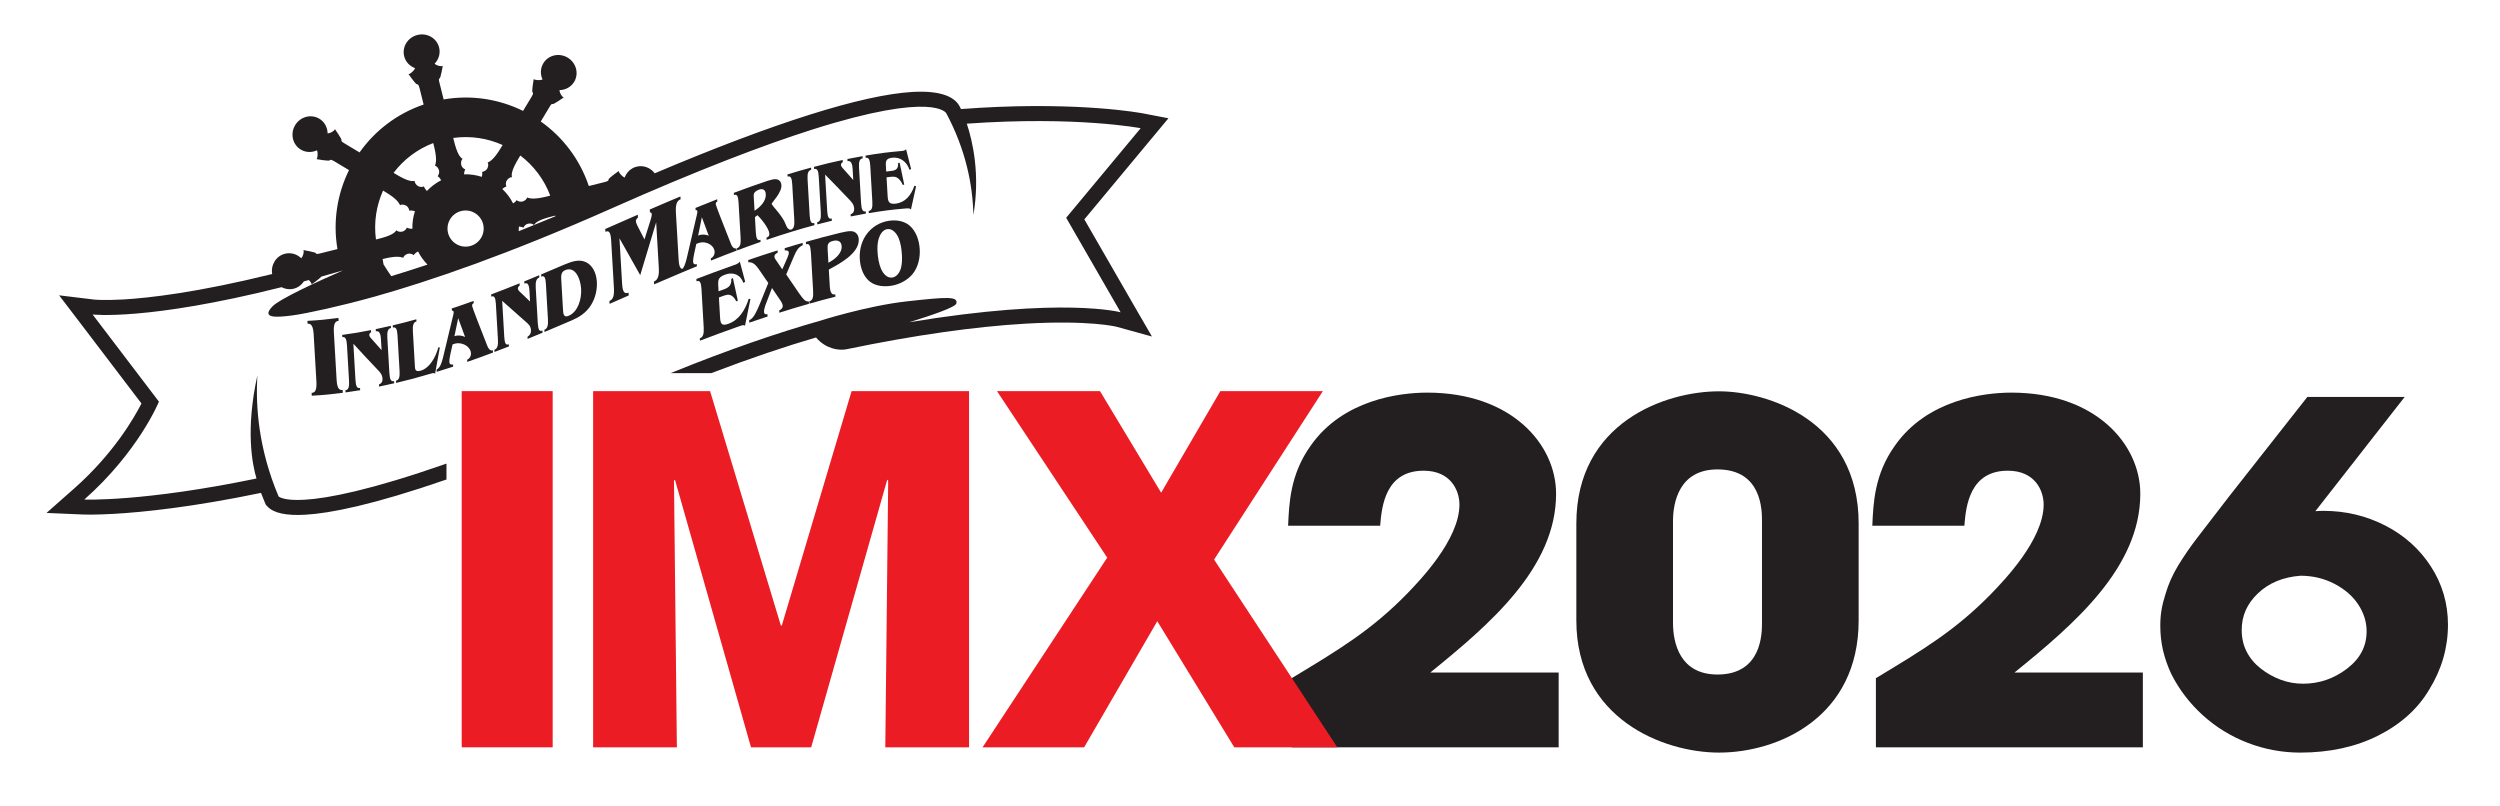
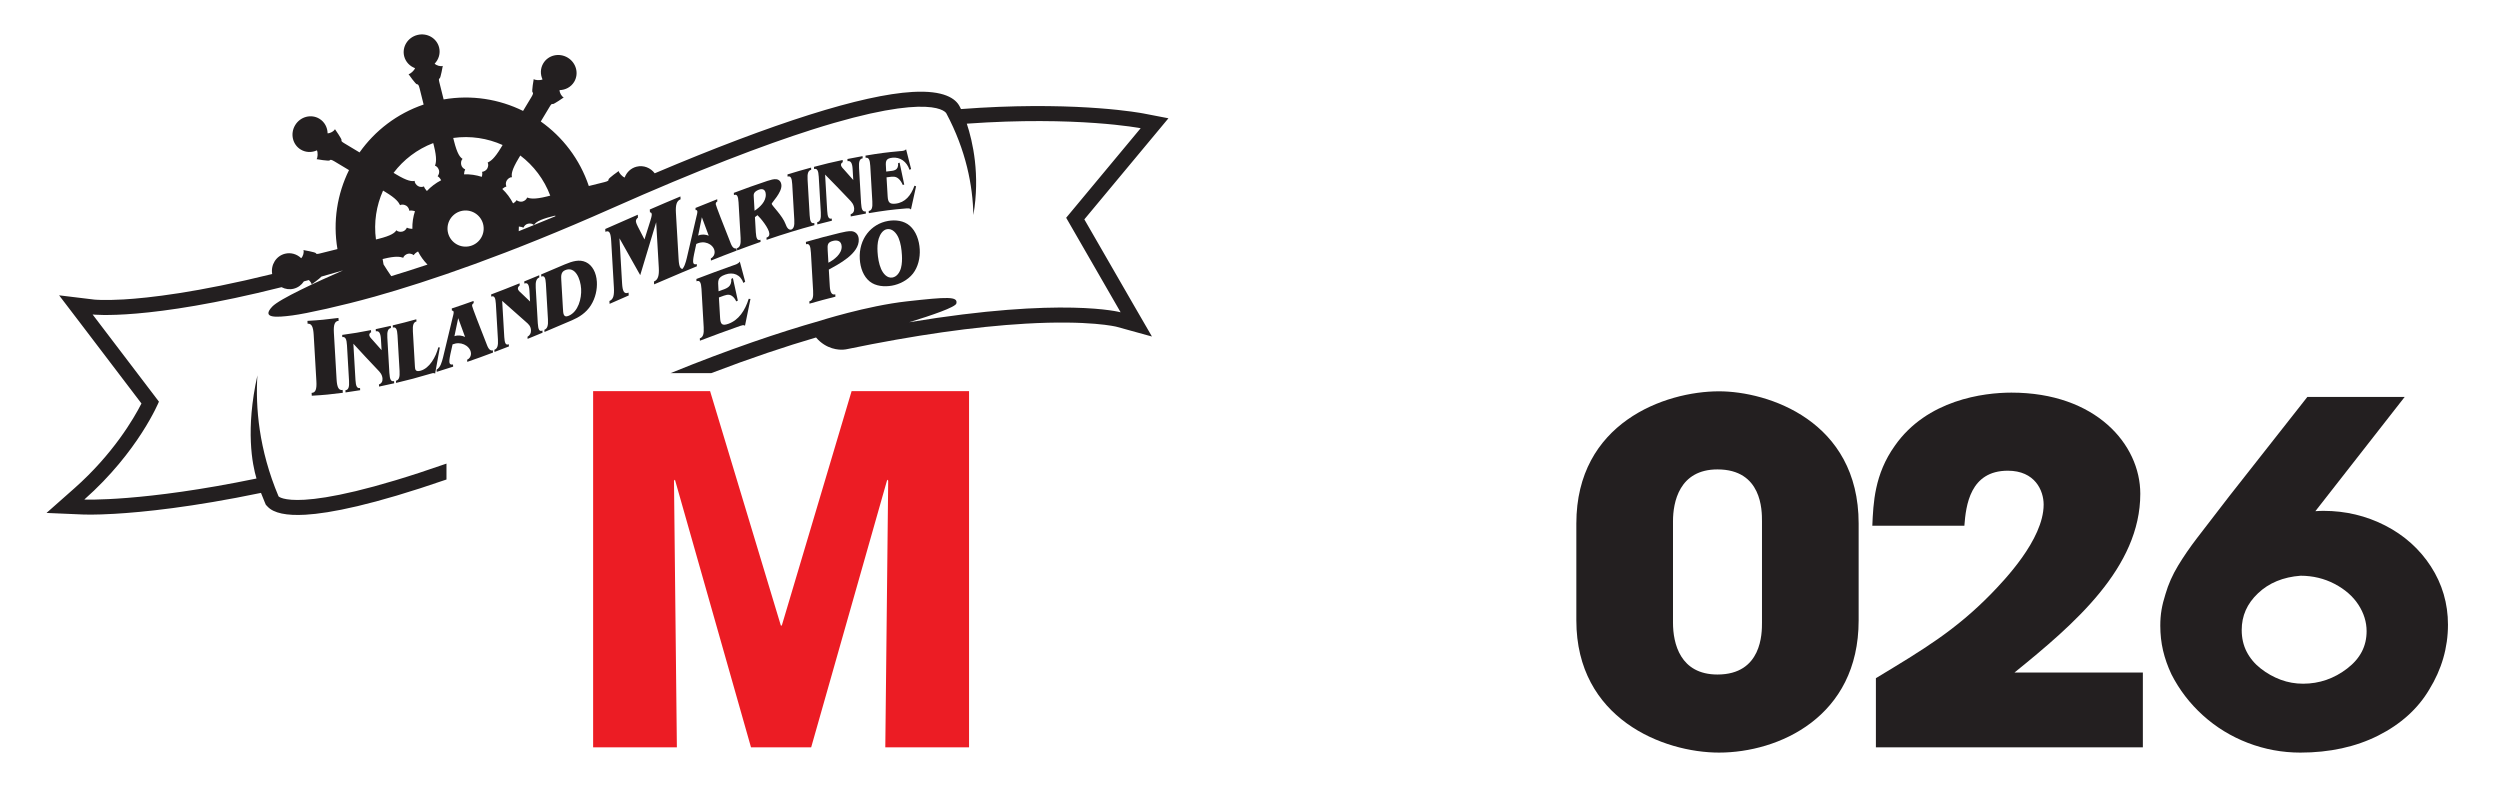
<svg xmlns="http://www.w3.org/2000/svg" id="Layer_1" viewBox="0 0 1920 618.64">
  <defs>
    <style>.cls-1{fill:#231f20;}.cls-2{fill:#ec1c24;}</style>
  </defs>
  <path class="cls-1" d="M897.36,90.84l-19.13-3.69c-1.9-.37-47.34-8.91-125.69-4.37-4.81.28-9.65.62-14.5.98-.36-.69-.68-1.37-1.05-2.07-3.04-5.89-11.82-12.49-36.23-11.08-38.54,2.23-106.55,23.75-197.93,62.49-3.18-4.24-8.58-6.42-13.89-5.1-4.4,1.09-7.71,4.32-9.19,8.35-1.84-.65-4.45-3.54-4.6-4.99,0,0-8.02,5.59-7.78,6.51.19.76-.54,1.34-3.22,2.01l-11.94,2.98c-6.94-20.64-20.13-37.7-36.89-49.56l6.81-11.33c1.09-1.82,1.7-2.46,2.36-2.06.66.4,8.45-5.07,8.45-5.07-1.58-.73-3.21-3.48-3.21-5.63,4.5-.08,8.8-2.32,11.23-6.35,3.8-6.33,1.58-14.65-4.97-18.59-6.54-3.93-14.93-1.99-18.73,4.34-2.34,3.88-2.4,8.5-.59,12.41-1.77.83-5.65.64-6.78-.27,0,0-1.72,9.61-.9,10.1.66.4.56,1.32-.86,3.69l-6.41,10.65c-18.37-9.06-39.59-12.53-61.01-8.83l-3.26-13.07c-.51-2.06-.54-2.92.21-3.11.75-.19,2.39-9.56,2.39-9.56-1.63.6-4.72-.2-6.25-1.71,3.13-3.23,4.58-7.86,3.44-12.43-1.78-7.16-9.23-11.48-16.65-9.62-7.41,1.84-11.97,9.14-10.19,16.31,1.1,4.38,4.33,7.7,8.36,9.18-.65,1.84-3.54,4.45-4.99,4.61,0,0,5.58,8.01,6.51,7.79.76-.19,1.33.54,2,3.22l3.07,12.32c-20.48,6.97-37.41,20.1-49.22,36.78l-11.78-7.08c-1.81-1.1-2.44-1.7-2.05-2.36.4-.66-5.06-8.44-5.06-8.44-.73,1.58-3.48,3.2-5.64,3.21-.07-4.5-2.31-8.8-6.35-11.23-6.33-3.8-14.65-1.58-18.58,4.97-3.93,6.54-1.99,14.94,4.33,18.73,3.88,2.34,8.5,2.39,12.41.58.84,1.77.64,5.65-.26,6.79,0,0,9.61,1.72,10.1.88.4-.66,1.33-.55,3.69.87l11.1,6.66c-9.01,18.26-12.49,39.35-8.88,60.65l-13.45,3.36c-2.06.51-2.93.52-3.12-.22-.18-.75-9.56-2.39-9.56-2.39.61,1.64-.2,4.73-1.72,6.26-3.23-3.13-7.85-4.59-12.44-3.44-6.81,1.7-11.04,8.53-9.83,15.58-57.66,14.24-94.76,18.4-114.15,19.53-15.23.88-22.37.12-22.44.11l-27.05-3.28,16.55,21.69,46.7,61.38c-5.9,11.57-21.77,38.82-51.54,65.15l-21.39,18.91,28.52,1.22c.33.02,8.32.34,23.68-.55,21.8-1.26,59.56-5.06,112.52-16.07.91,2.38,1.87,4.77,2.89,7.18l.82,1.93,1.44,1.52c4.67,4.91,14.42,6.98,28.97,6.14,18.85-1.09,51.65-7.44,108.34-27.05v-12.21c-58.7,20.54-91.18,26.69-108.79,27.74-.07,0-.15.01-.21.02-.14,0-.25,0-.38.02.18-.01.36-.02.55-.03-16.73.99-20.12-2.56-20.12-2.56-15.24-36.1-17.78-68.68-16.26-92.95-9.23,41.61-3.94,68.4-.7,79.21-87.34,18.08-132.25,16.15-132.25,16.15,41.76-36.92,57.32-75.18,57.32-75.18l-50.94-66.95s41.77,5.05,145.12-20.97c2.79,1.48,6.07,1.99,9.32,1.18,3.34-.83,6.05-2.91,7.82-5.63,1.26-.34,2.53-.68,3.81-1.03,1.13,1.1,2.07,2.43,2.16,3.29,0,0,6.08-4.24,7.49-5.95,5.41-1.51,10.95-3.09,16.64-4.76-19.71,8.61-48.89,21.96-54.41,27.84-8.57,9.14,3.18,8.36,15.46,6.75,11-1.44,38.16-7.43,62.61-14.29v.02c42.81-12.03,103.16-32.64,182.52-67.89,67.34-29.91,117.1-48.78,153.88-60.48-.63.2-1.28.41-1.91.62-.01,0-.03,0-.04,0,.68-.22,1.36-.44,2.03-.65,94.56-30.05,103.15-12.55,103.15-12.55,15.22,28.55,20.32,55.55,20.79,78.11,5.29-31.03-.48-56.4-5.06-70.16,84.38-6,133.54,3.49,133.54,3.49l-57.22,68.78,41.83,72.6s-43.73-12.06-162.37,7.63c17.39-5.34,35.53-11.55,36.21-14.41,1.32-5.55-6.87-5.08-37.88-1.64-31.01,3.44-67.42,15.1-67.42,15.1-30.77,8.75-68.71,21.56-114.2,40.03h31.3c30.79-11.77,57.54-20.68,80.43-27.37,7.92,9.32,17.84,9.53,20.73,9.36,1.34-.08,2.38-.26,3-.39,51.8-10.72,97.91-17.31,137.05-19.57,49.39-2.86,69.94,2.34,70.14,2.4l27.06,7.47-14.09-24.34-37.83-65.64,52.09-62.61,12.46-14.98ZM288.73,183.92c-1.77-13.12.32-26.06,5.46-37.55l1.65,1c8.55,5.14,10.31,7.99,11.43,10.24,1.24-.83,3.27-.51,4.73.36,1.28.77,2.23,2.47,2.36,3.9.89-.25,2.15-.32,4.32.33-1.4,4.31-2.1,8.88-1.98,13.55-1.9-.07-3.27-.41-4.23-.93-.54,1.33-1.75,2.63-3.39,3.03-1.65.41-3.69.13-4.63-1.03-1.27,1.91-3.57,4.07-13.87,6.64l-1.85.45ZM300.48,212.1c-1.87-2.76-4.22-6.18-5.92-9.04l-.54-3.15-.17-.96.56-.14c9.68-2.41,12.94-1.63,15.32-.84.29-1.46,1.95-2.67,3.6-3.09,1.44-.36,3.32.17,4.42,1.09.46-.81,1.28-1.76,3.31-2.84,1.9,3.78,4.38,7.15,7.25,10.09-9.89,3.3-19.19,6.26-27.83,8.87ZM327.84,146.71c-1.23-1.35-1.92-2.52-2.23-3.53-1.33.55-3.1.61-4.56-.27-1.45-.87-2.69-2.51-2.55-4-2.24.45-5.4.35-14.5-5.12l-1.74-1.04c7.64-10.09,18.05-18.13,30.46-22.87l.54,2.12c2.41,9.68,1.63,12.94.83,15.32,1.47.29,2.68,1.96,3.09,3.61.36,1.44-.17,3.32-1.09,4.42.78.44,1.69,1.21,2.72,3.08-4.16,2.15-7.86,4.95-10.98,8.28ZM357.08,189.41c-7.66-.27-13.65-6.7-13.39-14.36.27-7.66,6.7-13.65,14.36-13.39,7.67.27,13.67,6.7,13.4,14.36-.27,7.66-6.7,13.66-14.37,13.39ZM374.48,124.88c.83,1.24.51,3.28-.36,4.73-.76,1.28-2.47,2.23-3.9,2.37.23.81.31,1.95-.2,3.83-4.35-1.39-8.95-2.09-13.66-1.94.11-1.67.43-2.9.91-3.78-1.33-.55-2.62-1.75-3.03-3.4-.41-1.65-.12-3.68,1.04-4.63-1.91-1.28-4.07-3.58-6.64-13.87l-.56-2.25c13.26-1.85,26.33.23,37.92,5.42l-1.27,2.11c-5.13,8.54-7.99,10.29-10.24,11.42ZM394.04,156.2c-2.14-4.21-4.96-7.94-8.29-11.09,1.18-1.03,2.23-1.62,3.15-1.89-.55-1.33-.62-3.1.26-4.55.87-1.46,2.52-2.69,4.01-2.55-.45-2.25-.35-5.41,5.11-14.5l1.31-2.19c10.18,7.71,18.27,18.24,23,30.82l-2.52.63c-9.68,2.41-12.93,1.63-15.31.83-.3,1.47-1.96,2.68-3.61,3.09-1.44.36-3.33-.16-4.43-1.09-.4.73-1.1,1.56-2.69,2.5ZM398.49,173.98c1.54.12,2.68.43,3.52.88.54-1.32,1.75-2.62,3.4-3.03,1.63-.41,3.67-.13,4.62,1.03-6.38,2.58-11.65,4.7-11.65,4.7,0,0,.14-2.38.11-3.58ZM410.05,172.85c1.27-1.91,3.59-4.06,13.85-6.63l2.56-.64c.02.18.03.35.06.52-4.58,1.91-10.94,4.5-16.48,6.74ZM699.91,82.21c.51-.04,1.02-.07,1.51-.1.19-.01.37-.02.55-.03-.67.04-1.35.08-2.06.13ZM752.12,94.34c.36-.02.72-.05,1.08-.07.25-.01.48-.02.73-.04-.6.03-1.21.07-1.81.11Z" />
  <path class="cls-1" d="M699.61,160.86c-.5-.57-1.08-.76-1.68-.82-.56-.05-1.24-.03-1.88.02-11.54.97-17.3,1.73-28.79,3.65l-.1-1.68c2.38-.33,3.07-2.53,2.8-7.24l-1.59-27.4c-.27-4.7-1.2-6.66-3.57-6.2l-.1-1.68c10.52-1.77,15.78-2.47,26.34-3.43,1.46-.13,3.8-.06,4.83-1.48,1.54,6.08,2.32,9.14,3.86,15.23-.5.22-.75.33-1.25.56-2.06-6.39-7.3-9.91-13.11-9.28-5.7.63-5.21,3.12-4.89,8.49l.12,2.15c.75-.09,1.12-.14,1.86-.23,3.83-.46,7.7-.36,7.3-6.27.46-.13.69-.19,1.15-.31,1.41,6.73,2.13,10.1,3.55,16.84-.46.09-.69.14-1.15.23-.75-1.82-1.79-3.48-3.14-4.7-2.41-2.18-4.83-1.67-7.73-1.32-.63.07-.95.12-1.57.19l.85,14.58c.26,4.57,1.42,6.15,6.01,5.65,7.44-.81,11.91-6.29,14.58-13.8.5.19.75.28,1.25.47-1.58,7.09-2.37,10.65-3.94,17.79M661.33,156.2c.27,4.7,1.2,6.63,3.57,6.15l.1,1.68c-4.66.81-6.98,1.25-11.63,2.2l-.09-1.61c1.83-.71,2.86-2.14,2.73-4.42-.19-3.22-2-5.11-3.86-7.04-7.4-7.78-11.09-11.59-18.47-19.09l1.61,27.81c.27,4.7,1.14,6.59,3.5,5.96l.1,1.68c-4.48,1.07-6.72,1.64-11.18,2.83l-.1-1.68c2.37-.56,3.05-2.84,2.78-7.54l-1.59-27.41c-.27-4.7-1.2-6.58-3.56-5.89l-.1-1.68c8.8-2.34,13.21-3.4,22.03-5.29l.1,1.68c-.79.44-1.45,1.06-1.39,2.14.08,1.41,1.75,2.95,2.55,3.8,2.75,3.09,4.13,4.65,6.88,7.78l-.49-8.46c-.27-4.7-1.55-6.56-3.91-6.01l-.1-1.68c4.65-.94,6.97-1.39,11.63-2.2l.1,1.68c-2.38.35-3.07,2.58-2.8,7.29l1.58,27.34ZM621.82,165.4c.27,4.7,1.19,6.55,3.55,5.85l.1,1.68c-7.25,1.96-10.88,3.01-18.12,5.23l-.1-1.68c2.36-.66,3.04-2.98,2.77-7.67l-1.59-27.41c-.27-4.7-1.19-6.54-3.55-5.76l-.1-1.68c7.24-2.22,10.87-3.27,18.12-5.24l.1,1.68c-2.37.58-3.05,2.88-2.77,7.58l1.59,27.41ZM583.01,145.62c-1.15.4-3,1.32-3.77,2.62-.59,1-.38,2.66-.32,3.68l.58,9.94c3.83-2.52,8.95-7.01,8.62-12.71-.2-3.43-2.25-4.52-5.12-3.52M567.2,155.34c-.27-4.7-1.19-6.49-3.53-5.54l-.1-1.68c10.3-3.87,15.46-5.72,25.78-9.18,2.35-.72,4.97-1.62,7.12-1.25,2.01.34,3.51,1.95,3.66,4.64.32,5.57-7.53,13.38-7.48,14.2.08,1.33,8.29,9.05,10.67,15.58.77,2.13,2.1,4.94,4.63,4.16l.1,1.68c-7.72,2.36-11.58,3.62-19.29,6.25l-.1-1.68c1.32-.51,2.33-1.2,2.22-3.01-.24-4.09-6.53-11.81-9.13-14.26-.79.6-1.17.91-1.96,1.51l.68,11.75c.27,4.7,1.2,6.5,3.54,5.61l.1,1.68c-7.19,2.51-10.79,3.82-17.98,6.51l-.1-1.67c2.35-.81,3.03-3.19,2.76-7.89l-1.59-27.4ZM539.03,166.84c-1.15,5.63-1.72,8.45-2.86,14.09,2.85-1.23,5.74-.88,8.13.08-2.11-5.67-3.16-8.51-5.27-14.17M533.07,195.06c-.32,1.57-.85,4.41-.76,5.89.12,2.08,1.24,2.31,2.8,1.87l.1,1.68c-5.03,2.07-7.54,3.11-12.56,5.23l-.1-1.68c3.03-2.1,4.02-6.36,4.92-9.9,2.94-12.65,4.41-18.96,7.35-31.58.24-.92.82-3.08.76-4.02-.06-1.01-.54-1.36-1.35-1.17l-.1-1.68c6.67-2.73,10.01-4.06,16.69-6.68l.1,1.68c-.85.47-1.29,1.05-1.22,2.19.05.88,5.95,16.06,10.76,28.1.99,2.48,2.12,6.53,5.18,5.79l.1,1.69c-7.89,2.96-11.84,4.51-19.73,7.66l-.1-1.68c1.82-.86,3.06-2.86,2.92-5.15-.19-3.29-3.01-5.61-5.29-6.48-2.73-1.04-5.61-.97-8.8.55-.66,3.08-.99,4.61-1.66,7.69M475.75,183l2,34.5c.36,6.3,1.56,8.63,4.98,7.22l.13,2.18c-5.87,2.58-8.81,3.88-14.69,6.46l-.13-2.19c3.05-1.25,3.78-4.35,3.43-10.46l-2.07-35.65c-.35-6.12-1.4-8.43-4.44-7.01l-.13-2.18c10-4.4,15-6.6,25-10.97l.13,2.18c-.81.62-1.66,1.7-1.59,2.84.05.87.4,1.62.66,2.31.35.74.52,1.11.87,1.86,2.02,3.92,3.03,5.88,5.06,9.8,1.85-5.89,2.77-8.84,4.63-14.73.37-1.33,1.02-3.31.95-4.53-.07-1.14-.54-1.55-1.38-1.55l-.13-2.18c9.4-4.07,14.11-6.1,23.53-10.03l.13,2.18c-3.05,1.19-3.93,4.33-3.58,10.45l2.07,35.65c.35,6.12,1.55,8.38,4.59,7.02l.13,2.18c-9.42,3.94-14.13,5.97-23.53,10.04l-.13-2.18c3.05-1.23,4.08-4.45,3.72-10.57l-2.02-34.94c-4.09,13.53-8.17,27.07-12.25,40.61-6.37-11.33-9.56-16.99-15.94-28.31M432.33,236.86c.22,3.82.26,7.46,4.48,5.64,7.3-3.15,9.93-13.19,9.5-20.64-.45-7.72-4.48-17.73-12.35-14.34-3.25,1.4-3.07,4.62-2.9,7.44l1.27,21.89ZM419.24,217.85c-.27-4.7-1.19-6.44-3.53-5.4l-.1-1.68c7.27-3.04,10.89-4.59,18.14-7.71,5.88-2.46,11.25-4.06,16.22-1.73,4.95,2.31,8.01,8.06,8.42,15.11.33,5.78-1.04,12.38-4.57,17.98-3.79,6-9.28,9.29-14.53,11.55-8.44,3.65-12.66,5.46-21.12,8.99l-.1-1.68c2.35-.91,3.02-3.33,2.75-8.03l-1.59-27.4ZM413.05,248.43c.27,4.7,1.2,6.46,3.53,5.41.04.68.06,1.01.1,1.68-4.59,1.92-6.89,2.87-11.48,4.74l-.09-1.61c1.81-1.08,2.83-2.74,2.69-5.02-.19-3.22-1.97-4.76-3.82-6.35-7.32-6.43-10.98-9.66-18.31-16.22l1.61,27.81c.27,4.7,1.14,6.5,3.48,5.51l.1,1.67c-4.44,1.74-6.66,2.59-11.1,4.27l-.1-1.68c2.35-.82,3.03-3.21,2.75-7.91l-1.59-27.39c-.27-4.71-1.19-6.48-3.53-5.53l-.1-1.68c8.74-3.3,13.11-5.02,21.84-8.54.04.68.06,1.01.09,1.68-.78.59-1.44,1.34-1.38,2.41.08,1.41,1.73,2.67,2.53,3.38,2.73,2.61,4.09,3.92,6.81,6.51l-.49-8.47c-.27-4.7-1.53-6.32-3.87-5.3l-.1-1.67c4.59-1.87,6.89-2.82,11.48-4.74l.1,1.68c-2.34.91-3.03,3.32-2.75,8.02l1.58,27.34ZM351.89,244.35c-1.15,5.54-1.73,8.31-2.88,13.84,2.86-1.02,5.76-.5,8.16.58-2.11-5.77-3.17-8.65-5.28-14.43M345.89,272.01c-.32,1.54-.86,4.32-.78,5.8.12,2.08,1.25,2.4,2.81,2.1l.1,1.68c-5.05,1.66-7.57,2.46-12.63,4l-.1-1.68c3.05-1.75,4.04-5.9,4.95-9.33,2.96-12.29,4.44-18.45,7.4-30.79.24-.9.82-3.01.77-3.95-.06-1.01-.55-1.39-1.36-1.27l-.1-1.68c6.7-2.21,10.05-3.37,16.74-5.77l.1,1.68c-.85.45-1.28,1.01-1.22,2.15.05.87,5.95,16.23,10.76,28.32.99,2.49,2.14,6.56,5.19,5.82l.1,1.68c-7.89,2.97-11.84,4.41-19.76,7.15l-.1-1.68c1.83-.77,3.06-2.71,2.93-4.99-.19-3.3-3.01-5.73-5.3-6.72-2.74-1.18-5.64-1.3-8.83-.04-.67,3.01-1,4.52-1.67,7.52M334.13,287.06c-.33-.59-1.04-.64-1.78-.49-.69.14-1.51.38-2.08.55-10.42,3.07-15.63,4.48-26.09,6.96-.04-.68-.05-1.01-.09-1.68,2.36-.5,3.05-2.78,2.78-7.49l-1.59-27.4c-.27-4.7-1.2-6.58-3.56-5.95l-.1-1.68c7.25-1.72,10.86-2.66,18.09-4.67.06.66.1.99.16,1.66-2.36.59-3.05,2.88-2.78,7.59l1.58,27.27c.12,2.15.47,4.05,4.44,2.94,6.73-1.89,11.62-10.43,13.52-17.93.47.05.7.07,1.17.12-1.47,8.09-2.21,12.13-3.67,20.2M299.08,286.69c.27,4.7,1.19,6.61,3.55,5.99.04.67.06,1.01.1,1.68-4.64,1.08-6.96,1.59-11.6,2.54l-.09-1.61c1.83-.71,2.86-2.15,2.73-4.44-.19-3.22-1.99-5.09-3.86-7.02-7.39-7.79-11.1-11.75-18.52-19.85l1.61,27.81c.27,4.7,1.15,6.68,3.52,6.21.04.67.05,1.01.09,1.68-4.49.75-6.74,1.1-11.24,1.71l-.1-1.68c2.38-.26,3.07-2.47,2.8-7.17l-1.59-27.4c-.27-4.7-1.2-6.66-3.58-6.27l-.1-1.67c8.86-1.21,13.28-1.96,22.12-3.69l.1,1.68c-.8.43-1.46,1.03-1.4,2.11.08,1.41,1.75,2.99,2.56,3.85,2.76,3.12,4.13,4.67,6.88,7.76l-.49-8.47c-.27-4.7-1.54-6.53-3.91-5.98l-.1-1.68c4.65-.95,6.97-1.47,11.6-2.55l.1,1.67c-2.37.49-3.05,2.75-2.78,7.45l1.58,27.34ZM258.49,291.26c.35,6.12,1.57,8.72,4.66,8.22l.13,2.18c-9.51,1.24-14.28,1.7-23.83,2.25l-.13-2.18c3.12-.09,4.01-2.9,3.66-9.01l-2.07-35.65c-.35-6.11-1.57-8.72-4.67-8.46l-.13-2.18c9.55-.55,14.32-1.02,23.83-2.26l.13,2.19c-3.1.32-4,3.13-3.64,9.25.83,14.25,1.23,21.39,2.06,35.64" />
  <path class="cls-1" d="M572.13,250.18c-.53-.48-1.14-.52-1.8-.4-.59.11-1.31.32-1.99.56-12.32,4.36-18.48,6.64-30.79,11.32l-.1-1.8c2.55-.9,3.28-3.45,2.99-8.49l-1.7-29.41c-.29-5.04-1.29-6.95-3.82-5.92l-.1-1.79c11.26-4.28,16.9-6.38,28.18-10.4,1.56-.55,4.06-1.14,5.15-2.99,1.65,6.18,2.48,9.28,4.14,15.47-.54.39-.81.59-1.34.98-2.21-6.36-7.79-8.67-14-6.42-6.09,2.21-5.56,4.75-5.23,10.52l.13,2.3c.79-.28,1.19-.43,1.98-.72,4.1-1.5,8.23-2.47,7.8-8.79.49-.26.74-.4,1.23-.66,1.51,6.93,2.27,10.4,3.79,17.34-.49.24-.74.35-1.23.58-.8-1.77-1.92-3.3-3.36-4.25-2.57-1.7-5.17-.49-8.27.64-.67.25-1.01.37-1.67.61l.91,15.64c.28,4.9,1.51,6.36,6.42,4.57,7.95-2.88,12.72-10.19,15.56-19.18.54.05.81.07,1.34.12-1.68,8.22-2.51,12.34-4.2,20.58" />
-   <path class="cls-1" d="M613.66,225.2c1.11,1.58,2.77,3.9,4.09,5.1,1.12.99,1.91,1.28,3.43,1.21l.1,1.81c-9.11,2.59-13.65,3.97-22.74,6.85l-.1-1.81c1.31-.48,2.82-1.76,2.71-3.5-.11-1.87-1.76-4.14-2.66-5.4-2.24-3.31-3.36-4.96-5.61-8.26-1.32,3.45-1.98,5.18-3.3,8.64-.99,2.6-2.95,7.06-2.8,9.66.11,1.87,1.19,2.03,2.64,1.78l.1,1.8c-5.63,1.84-8.44,2.79-14.06,4.72l-.1-1.8c1.97-.98,3.15-2.42,4.42-4.6,1.49-2.56,2.94-5.99,4.12-8.81,2.46-6.11,3.69-9.16,6.15-15.25-2.41-3.5-3.62-5.25-6.02-8.75-2.15-3.18-5.09-7.85-9.29-7.08l-.1-1.8c9-3.07,13.51-4.56,22.52-7.4l.1,1.8c-1.17.44-2.58,1.48-2.48,3.14.06,1.01.89,2.14,1.44,2.91,1.83,2.68,2.75,4.02,4.57,6.71,1.05-2.39,1.58-3.57,2.64-5.96.67-1.45,2.48-5.37,2.39-6.88-.1-1.73-1.82-1.87-3.07-1.63l-.1-1.81c5.5-1.69,8.26-2.52,13.77-4.1l.1,1.8c-3.52,1.6-5,4.47-6.62,8.25-2.43,5.68-3.65,8.53-6.08,14.24,3.93,5.74,5.9,8.62,9.84,14.42" />
  <path class="cls-1" d="M636.21,201.78c4.18-2.19,10.52-6.74,10.18-12.65-.24-4.18-3.46-4.93-6.65-4.12-4.24,1.07-4.32,3.01-4.08,7.19l.56,9.58ZM622.75,193.85c-.29-5.04-1.17-7.08-3.72-6.27l-.1-1.8c10.45-2.98,15.68-4.37,26.17-6.93,2.56-.63,6.77-1.58,9.12-1.28,2.9.38,5.09,2.51,5.3,6.11.65,11.17-15.8,19.36-22.99,23.36l.74,12.76c.29,5.05,1.67,6.95,4.23,6.23l.1,1.81c-7.98,2.03-11.96,3.11-19.92,5.37l-.1-1.8c2.56-.66,3.18-3.09,2.89-8.13l-1.7-29.41Z" />
  <path class="cls-1" d="M691.97,205.72c.8-3.01.89-6.61.71-9.71-.26-4.47-.9-9.29-2.55-13.19-1.57-3.74-4.81-7.54-8.89-6.82-3.26.57-5.38,3.96-6.42,7.35-.97,3.14-1.06,6.91-.88,10.08.26,4.47,1.05,9.28,2.73,13.11,1.61,3.69,4.67,7.28,8.69,6.6,3.39-.58,5.65-3.83,6.61-7.42M667.97,216.2c-4.79-3.83-7.26-10.36-7.66-17.28-.9-15.5,8.77-27,21.77-29.25,5.65-.98,12.03-.26,16.57,3.66,4.85,4.18,7.3,11.15,7.71,18.14.38,6.49-1.25,13.57-5.2,18.63-4.02,5.13-10.49,8.3-16.2,9.29-5.78,1-12.41.46-16.99-3.2" />
-   <path class="cls-1" d="M1197.05,516.5v57.44h-205.03v-53.11c36.53-22.04,61.27-36.85,88.77-65.04,9.03-9.39,40.06-41.18,40.06-68.28,0-10.84-6.68-26.01-27.5-26.01-29.06,0-32.21,26.74-33.38,42.27h-70.7c.78-17.35,1.57-39.38,17.28-61.42,24.74-35.41,68.34-40.82,89.55-40.82,64.81,0,98.98,39.74,98.98,77.68,0,56.72-50.67,100.08-96.62,137.29h98.58Z" />
  <path class="cls-1" d="M1645.72,516.5v57.44h-205.03v-53.11c36.53-22.04,61.27-36.85,88.77-65.04,9.03-9.39,40.06-41.18,40.06-68.28,0-10.84-6.68-26.01-27.5-26.01-29.06,0-32.21,26.74-33.38,42.27h-70.7c.78-17.35,1.57-39.38,17.28-61.42,24.74-35.41,68.34-40.82,89.55-40.82,64.81,0,98.98,39.74,98.98,77.68,0,56.72-50.67,100.08-96.62,137.29h98.58Z" />
  <path class="cls-1" d="M1210.63,402.05c0-77.31,67.95-101.52,109.58-101.52,37.31,0,107.23,22.4,107.23,101.52v74.42c0,74.43-61.67,101.52-107.23,101.52-42.81,0-109.58-26.01-109.58-101.52v-74.42ZM1284.86,478.29c0,15.89,5.5,39.74,34.17,39.74,34.17,0,34.17-31.79,34.17-39.74v-78.04c0-8.31,0-39.74-34.17-39.74-29.45,0-34.17,25.29-34.17,39.74v78.04Z" />
  <path class="cls-1" d="M1866.96,435.07c-8.66-13.37-20.46-23.95-35.09-31.45-14.58-7.48-30.49-11.28-47.3-11.28-2.22,0-4.36.08-6.37.25l68.58-87.72h-74.75l-60.01,76.28-24.67,32.05c-5.49,7.15-10.39,14.29-14.59,21.23-4.27,7.06-7.51,14.36-9.63,21.69-1.39,4.34-2.42,8.43-3.06,12.17-.64,3.77-.97,7.86-.97,12.14,0,6.75.72,13.21,2.13,19.21,1.4,5.97,3.54,12.05,6.35,18.06l.05.1c6.01,11.87,14.15,22.5,24.22,31.6,10.07,9.11,21.69,16.23,34.54,21.16,12.86,4.93,26.39,7.44,40.22,7.44,22.47,0,42.6-4.39,59.82-13.06,17.32-8.72,30.53-20.64,39.23-35.38,9.54-15.45,14.38-32.19,14.38-49.78,0-16.25-4.4-31.29-13.09-44.7ZM1802.75,513.34c-10.07,7.8-21.51,11.75-33.98,11.75-5.95,0-11.72-1.02-17.14-3.03-5.49-2.03-10.67-4.93-15.39-8.63-4.62-3.61-8.25-7.94-10.8-12.89-2.53-4.9-3.81-10.51-3.81-16.66,0-10.99,4.09-20.23,12.51-28.23,8.38-7.97,19.38-12.51,32.72-13.49,9.4.02,18.18,2.13,26.1,6.27,7.93,4.15,14.09,9.53,18.3,16.01,4.17,6.42,6.29,13.25,6.29,20.3,0,11.54-4.84,20.89-14.8,28.6Z" />
-   <path class="cls-2" d="M354.59,300.39h69.86v273.55h-69.86v-273.55Z" />
  <path class="cls-2" d="M455.52,300.39h89.83l54.34,180.02h.74l53.6-180.02h90.2v273.55h-64.32l2.22-204.79-.74-.74-58.41,205.53h-46.21l-58.41-205.53-.74.74,2.22,204.79h-64.32v-273.55Z" />
-   <path class="cls-2" d="M1015.96,300.38l-83.54,129.38,94.63,144.17h-79.1l-59.15-96.85-56.19,96.85h-78l95.74-145.65-84.65-127.9h79.11l46.95,78,45.47-78h78.74Z" />
</svg>